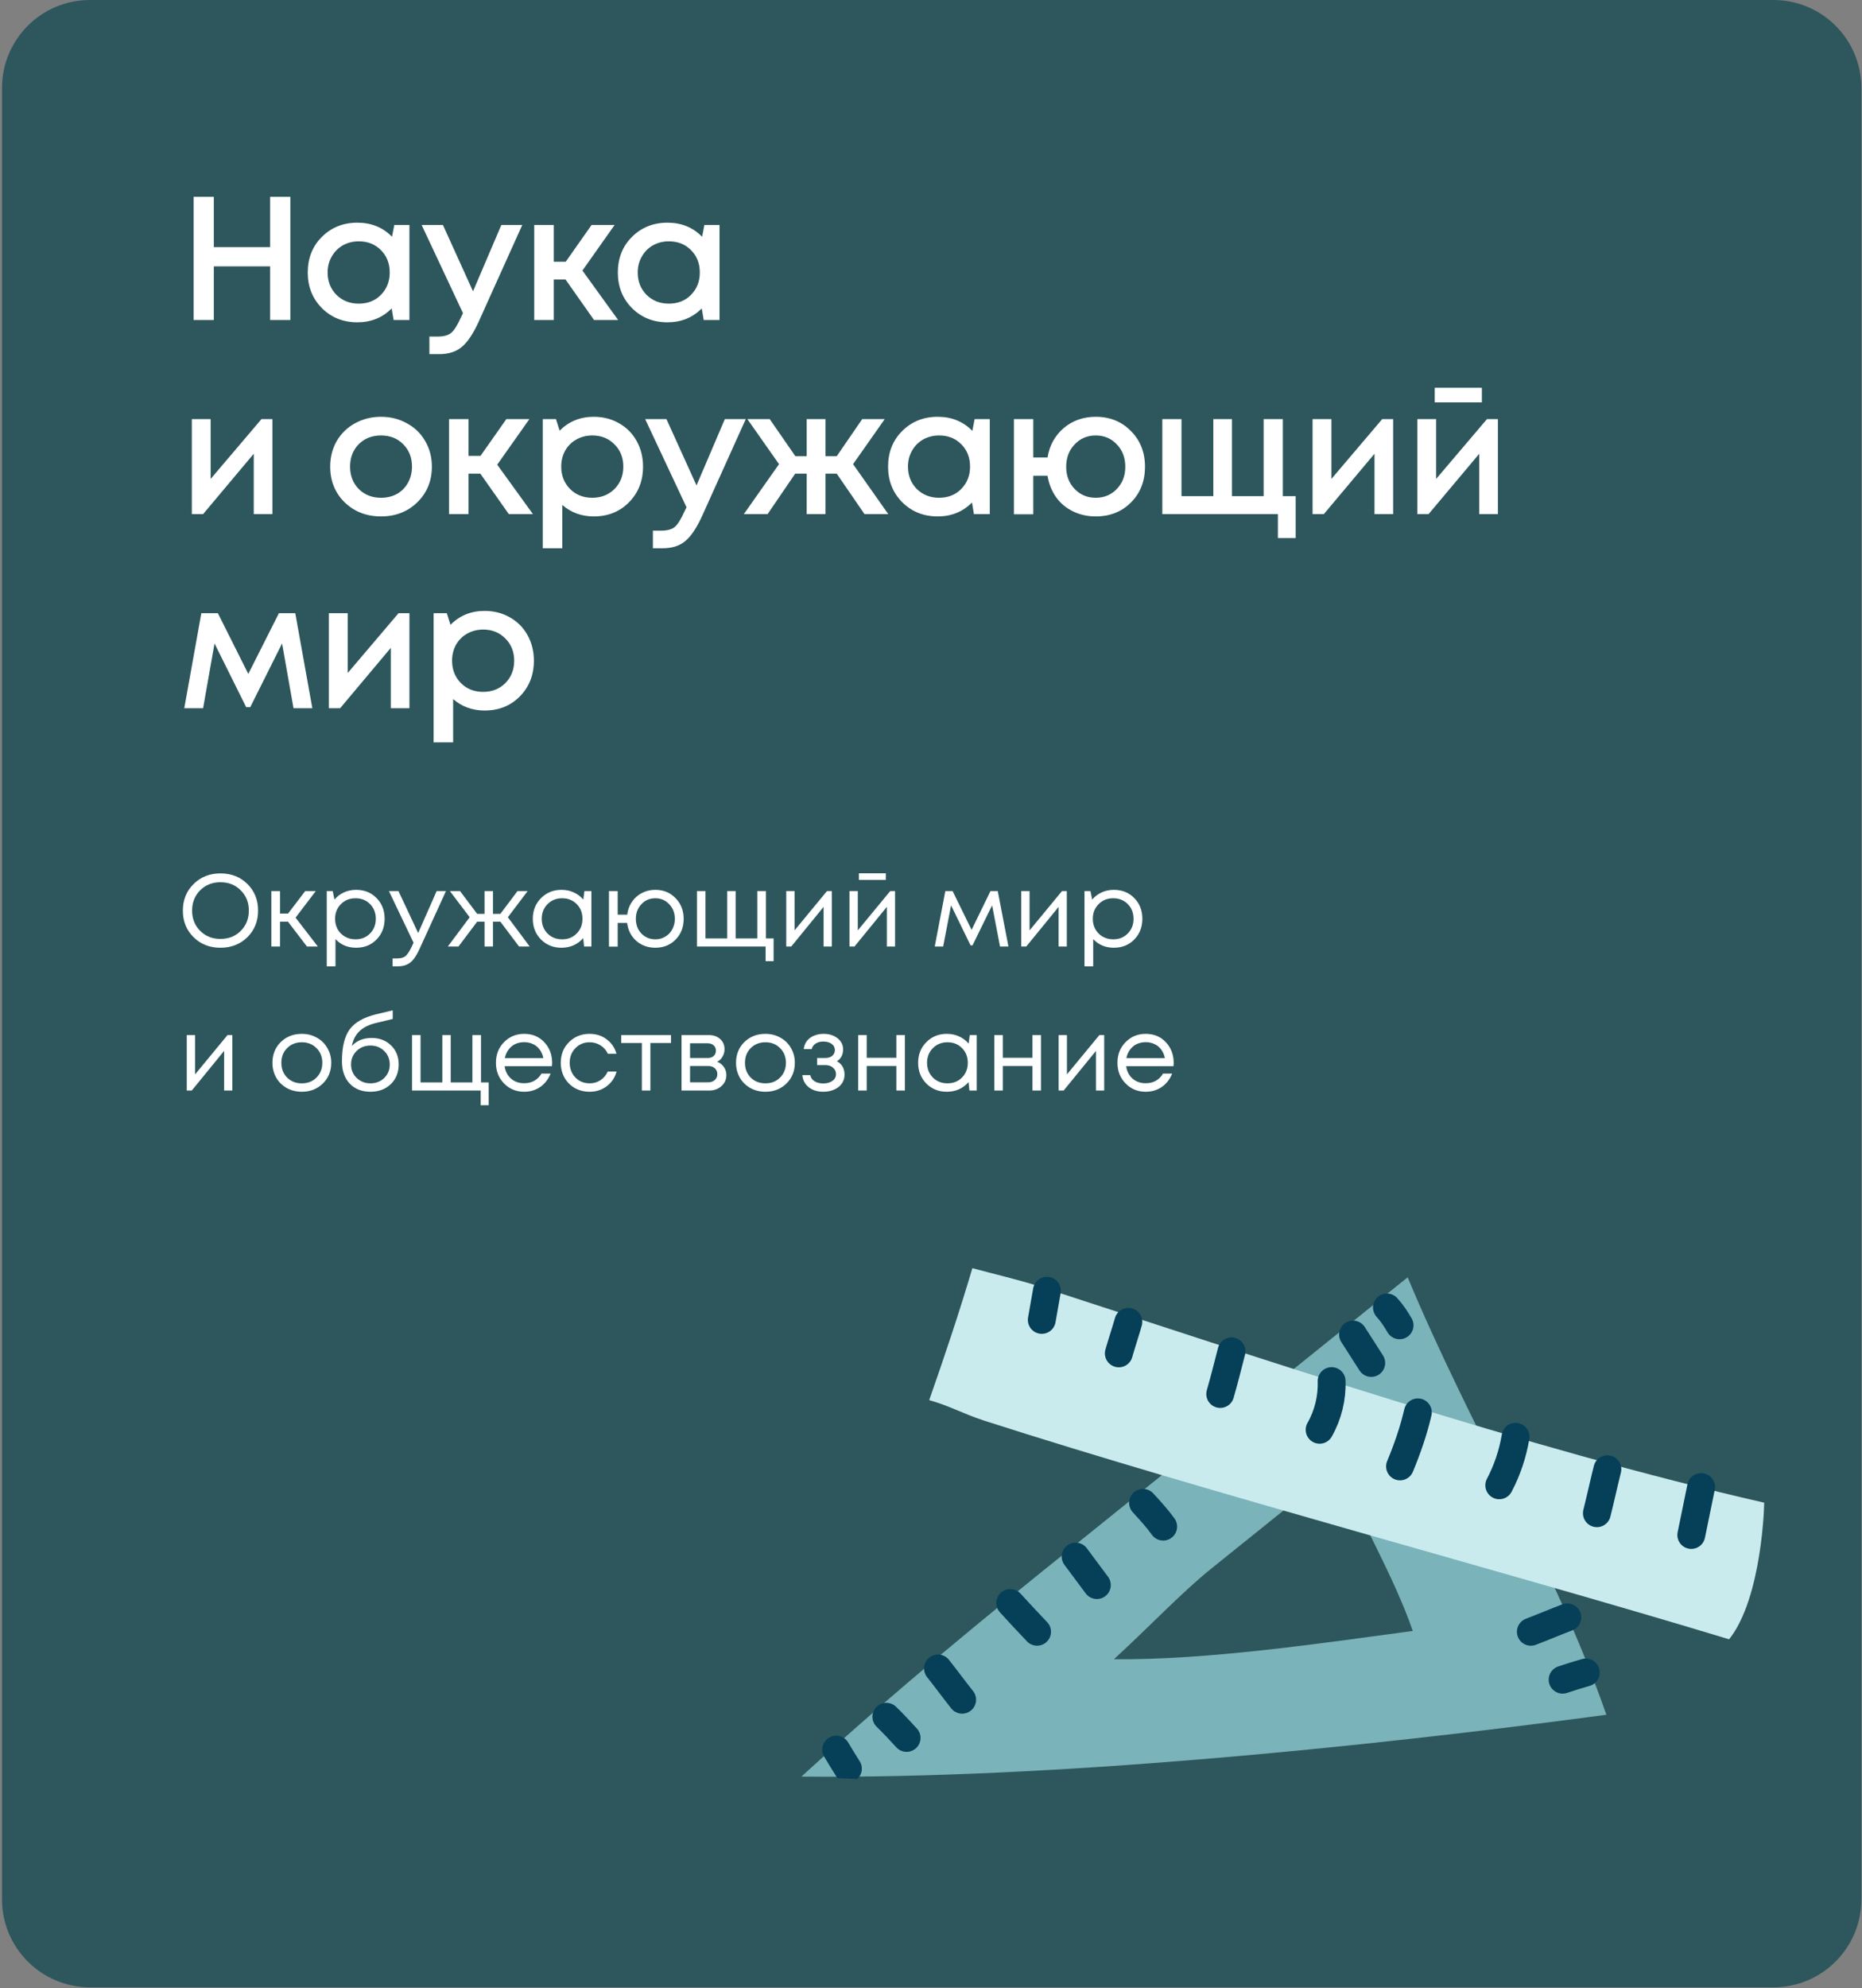
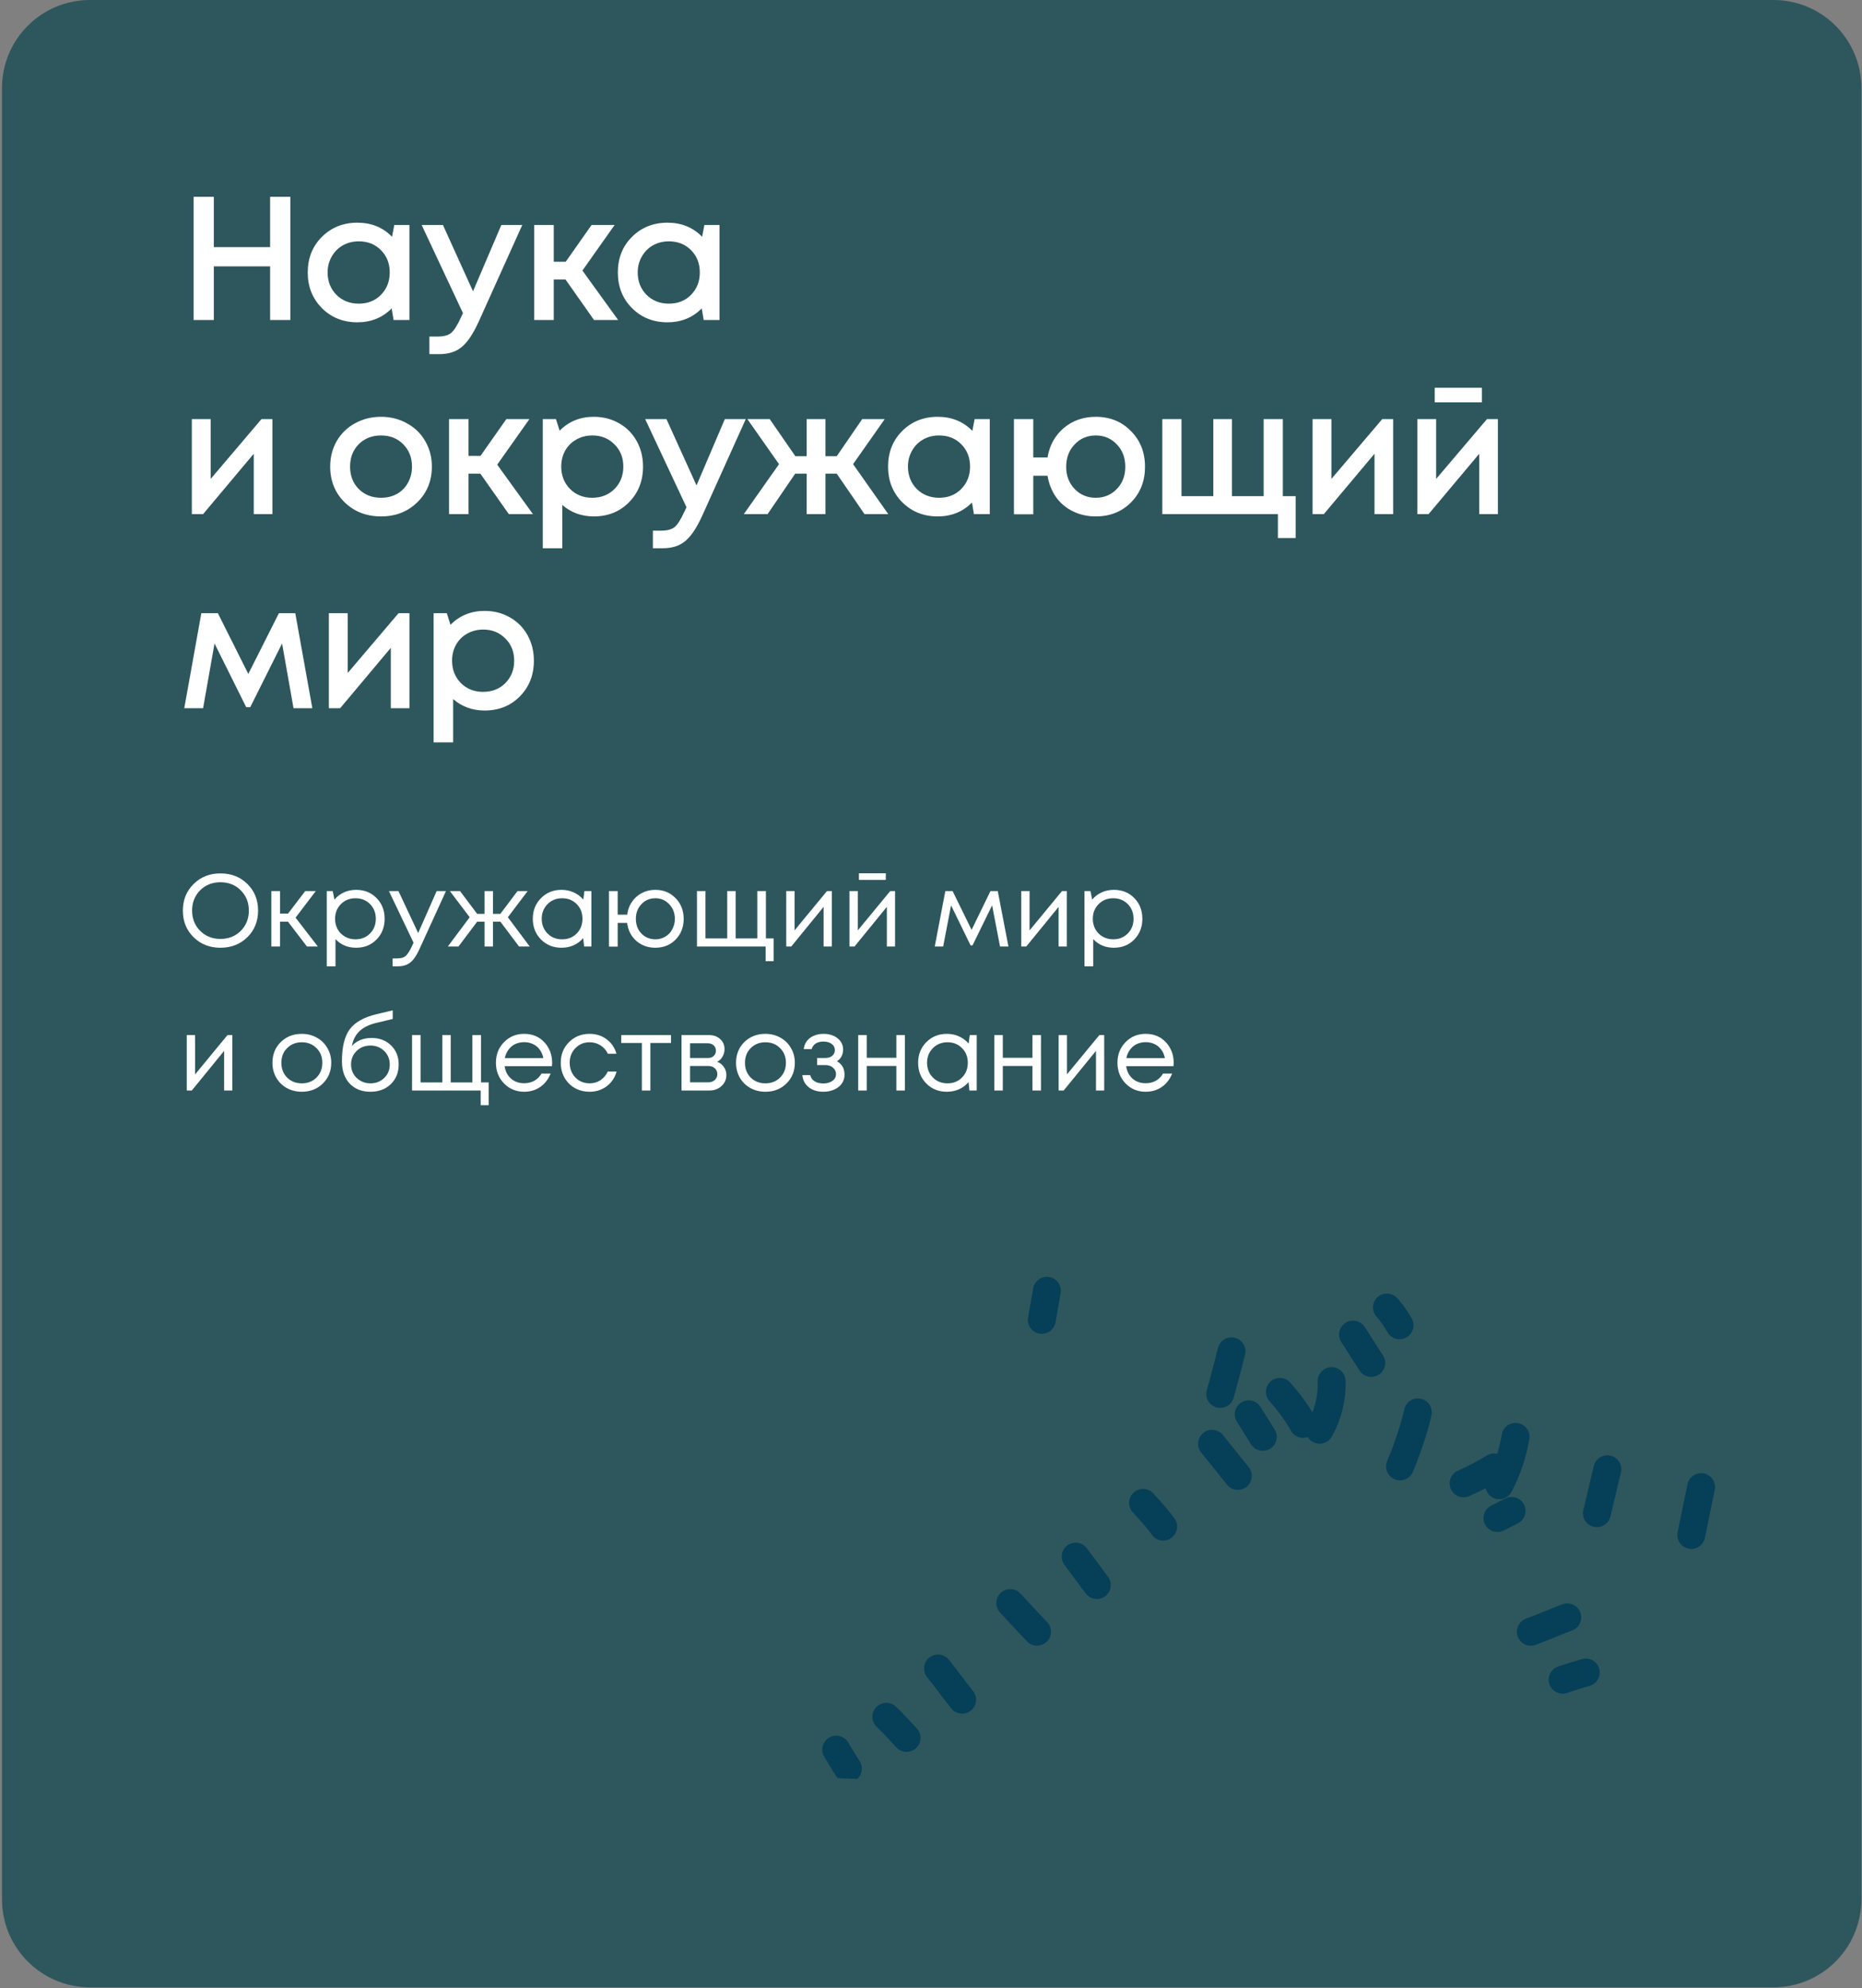
<svg xmlns="http://www.w3.org/2000/svg" width="595" height="635" viewBox="0 0 595 635" fill="none">
  <rect x="0" y="0" width="595" height="635" fill="#808080" stroke="none" />
  <g clip-path="url(#clip0_363_7253)">
    <path d="M0.641 28.108C0.641 12.584 13.225 0 28.748 0H566.695C582.219 0 594.803 12.584 594.803 28.108V606.654C594.803 622.178 582.219 634.762 566.695 634.762H28.748C13.225 634.762 0.641 622.178 0.641 606.654V28.108Z" fill="#2D575C" />
    <path d="M86.316 62.864H92.781V102.215H86.316V85.069H68.327V102.215H61.862V62.864H68.327V78.942H86.316V62.864ZM125.998 71.859H130.832V102.215H125.773L125.155 98.505C122.232 101.465 118.578 102.946 114.193 102.946C109.658 102.946 105.873 101.428 102.837 98.392C99.839 95.357 98.34 91.572 98.34 87.037C98.34 82.465 99.839 78.68 102.837 75.681C105.873 72.646 109.658 71.128 114.193 71.128C118.652 71.128 122.344 72.627 125.267 75.625L125.998 71.859ZM107.503 94.176C109.414 96.05 111.794 96.987 114.642 96.987C117.528 96.987 119.889 96.05 121.726 94.176C123.599 92.265 124.536 89.885 124.536 87.037C124.536 84.151 123.599 81.771 121.726 79.897C119.889 78.024 117.528 77.087 114.642 77.087C112.769 77.087 111.063 77.518 109.527 78.38C108.028 79.242 106.847 80.441 105.985 81.977C105.123 83.477 104.692 85.163 104.692 87.037C104.692 89.885 105.629 92.265 107.503 94.176ZM160.202 71.859H166.892L152.951 102.777C151.189 106.637 149.39 109.317 147.554 110.816C145.755 112.352 143.338 113.121 140.302 113.121H137.21V107.499H139.796C141.782 107.499 143.244 107.106 144.181 106.319C145.118 105.532 146.149 103.901 147.273 101.428L147.947 100.022L134.737 71.859H141.539L151.152 93.052L160.202 71.859ZM189.824 102.215L180.717 89.285H176.951V102.215H170.711V71.859H176.951V83.608H180.774L189.037 71.859H196.401L186.114 86.418L197.526 102.215H189.824ZM225.088 71.859H229.922V102.215H224.863L224.245 98.505C221.322 101.465 217.668 102.946 213.283 102.946C208.748 102.946 204.963 101.428 201.927 98.392C198.929 95.357 197.43 91.572 197.43 87.037C197.43 82.465 198.929 78.68 201.927 75.681C204.963 72.646 208.748 71.128 213.283 71.128C217.743 71.128 221.434 72.627 224.357 75.625L225.088 71.859ZM206.593 94.176C208.505 96.05 210.884 96.987 213.733 96.987C216.618 96.987 218.979 96.05 220.816 94.176C222.689 92.265 223.626 89.885 223.626 87.037C223.626 84.151 222.689 81.771 220.816 79.897C218.979 78.024 216.618 77.087 213.733 77.087C211.859 77.087 210.153 77.518 208.617 78.38C207.118 79.242 205.937 80.441 205.075 81.977C204.213 83.477 203.782 85.163 203.782 87.037C203.782 89.885 204.719 92.265 206.593 94.176ZM83.561 133.859H87.047V164.215H81.088V144.933L64.898 164.215H61.3V133.859H67.315V152.972L83.561 133.859ZM133.34 160.448C130.267 163.447 126.407 164.946 121.76 164.946C117.112 164.946 113.234 163.447 110.123 160.448C107.05 157.413 105.513 153.609 105.513 149.037C105.513 146.039 106.207 143.322 107.593 140.886C109.017 138.45 110.966 136.557 113.44 135.208C115.951 133.821 118.724 133.128 121.76 133.128C124.795 133.128 127.55 133.821 130.023 135.208C132.534 136.557 134.483 138.45 135.87 140.886C137.294 143.322 138.006 146.039 138.006 149.037C138.006 153.609 136.45 157.413 133.34 160.448ZM121.76 158.987C123.671 158.987 125.376 158.575 126.875 157.75C128.374 156.888 129.536 155.708 130.36 154.209C131.222 152.672 131.653 150.948 131.653 149.037C131.653 146.151 130.716 143.771 128.843 141.897C127.006 140.024 124.645 139.087 121.76 139.087C118.874 139.087 116.494 140.024 114.62 141.897C112.784 143.771 111.866 146.151 111.866 149.037C111.866 151.922 112.784 154.302 114.62 156.176C116.494 158.05 118.874 158.987 121.76 158.987ZM162.595 164.215L153.488 151.285H149.722V164.215H143.482V133.859H149.722V145.608H153.544L161.808 133.859H169.172L158.885 148.418L170.297 164.215H162.595ZM189.74 133.128C192.738 133.128 195.437 133.821 197.835 135.208C200.234 136.557 202.107 138.45 203.457 140.886C204.806 143.322 205.48 146.039 205.48 149.037C205.48 153.609 203.981 157.413 200.983 160.448C198.022 163.447 194.275 164.946 189.74 164.946C185.843 164.946 182.488 163.728 179.678 161.292V175.121H173.438V133.859H177.654L178.834 137.569C181.758 134.608 185.393 133.128 189.74 133.128ZM182.151 156.176C184.025 158.05 186.386 158.987 189.234 158.987C192.12 158.987 194.5 158.05 196.373 156.176C198.247 154.265 199.184 151.885 199.184 149.037C199.184 146.189 198.247 143.828 196.373 141.954C194.5 140.042 192.139 139.087 189.29 139.087C187.417 139.087 185.711 139.518 184.175 140.38C182.638 141.242 181.439 142.441 180.577 143.977C179.753 145.476 179.34 147.163 179.34 149.037C179.34 151.885 180.277 154.265 182.151 156.176ZM231.624 133.859H238.314L224.372 164.777C222.611 168.637 220.812 171.317 218.976 172.816C217.177 174.352 214.759 175.121 211.724 175.121H208.632V169.499H211.218C213.204 169.499 214.666 169.106 215.603 168.319C216.54 167.532 217.57 165.901 218.695 163.428L219.369 162.022L206.159 133.859H212.961L222.573 155.052L231.624 133.859ZM276.255 164.215L267.373 151.285H263.776V164.215H257.761V151.285H254.107L245.281 164.215H237.692L248.935 148.25L238.816 133.859H245.955L254.163 145.72H257.761V133.859H263.776V145.72H267.373L275.525 133.859H282.72L272.601 148.25L283.844 164.215H276.255ZM311.442 133.859H316.276V164.215H311.217L310.599 160.505C307.675 163.465 304.021 164.946 299.637 164.946C295.102 164.946 291.317 163.428 288.281 160.392C285.283 157.357 283.784 153.571 283.784 149.037C283.784 144.465 285.283 140.679 288.281 137.681C291.317 134.646 295.102 133.128 299.637 133.128C304.096 133.128 307.788 134.627 310.711 137.625L311.442 133.859ZM292.947 156.176C294.858 158.05 297.238 158.987 300.086 158.987C302.972 158.987 305.333 158.05 307.169 156.176C309.043 154.265 309.98 151.885 309.98 149.037C309.98 146.151 309.043 143.771 307.169 141.897C305.333 140.024 302.972 139.087 300.086 139.087C298.213 139.087 296.507 139.518 294.971 140.38C293.472 141.242 292.291 142.441 291.429 143.977C290.567 145.476 290.136 147.163 290.136 149.037C290.136 151.885 291.073 154.265 292.947 156.176ZM350.143 133.128C354.678 133.128 358.426 134.646 361.386 137.681C364.385 140.679 365.884 144.483 365.884 149.093C365.884 153.665 364.403 157.45 361.443 160.448C358.482 163.447 354.716 164.946 350.143 164.946C347.483 164.946 345.047 164.402 342.835 163.315C340.624 162.229 338.825 160.711 337.439 158.762C336.052 156.776 335.153 154.508 334.74 151.96H330.187V164.271H324.003V133.859H330.187V146.114H334.74C335.378 142.253 337.101 139.124 339.912 136.726C342.76 134.327 346.171 133.128 350.143 133.128ZM343.398 156.176C345.196 158.05 347.445 158.987 350.143 158.987C352.842 158.987 355.09 158.05 356.889 156.176C358.688 154.302 359.588 151.941 359.588 149.093C359.588 146.207 358.688 143.828 356.889 141.954C355.09 140.042 352.842 139.087 350.143 139.087C347.445 139.087 345.196 140.042 343.398 141.954C341.599 143.828 340.699 146.207 340.699 149.093C340.699 151.941 341.599 154.302 343.398 156.176ZM409.924 158.481H414.028V171.86H408.35V164.215H371.417V133.859H377.544V158.481H387.719V133.859H393.678V158.481H403.796V133.859H409.924V158.481ZM441.695 133.859H445.18V164.215H439.221V144.933L423.031 164.215H419.434V133.859H425.449V152.972L441.695 133.859ZM473.534 123.852V128.518H458.468V123.852H473.534ZM475.164 133.859H478.649V164.215H472.69V144.933L456.501 164.215H452.903V133.859H458.918V152.972L475.164 133.859ZM99.808 226.215H93.793L90.139 205.528L79.964 225.878H78.671L68.552 205.528L64.898 226.215H58.883L64.336 195.859H69.62L79.345 215.253L89.127 195.859H94.355L99.808 226.215ZM127.351 195.859H130.837V226.215H124.878V206.933L108.688 226.215H105.09V195.859H111.105V214.972L127.351 195.859ZM154.862 195.128C157.86 195.128 160.558 195.821 162.957 197.208C165.355 198.557 167.229 200.45 168.578 202.886C169.928 205.322 170.602 208.039 170.602 211.037C170.602 215.609 169.103 219.413 166.105 222.448C163.144 225.447 159.397 226.946 154.862 226.946C150.964 226.946 147.61 225.728 144.799 223.292V237.121H138.559V195.859H142.776L143.956 199.569C146.879 196.608 150.515 195.128 154.862 195.128ZM147.273 218.176C149.147 220.05 151.508 220.987 154.356 220.987C157.242 220.987 159.621 220.05 161.495 218.176C163.369 216.265 164.306 213.885 164.306 211.037C164.306 208.189 163.369 205.828 161.495 203.954C159.621 202.042 157.26 201.087 154.412 201.087C152.538 201.087 150.833 201.518 149.297 202.38C147.76 203.242 146.561 204.441 145.699 205.977C144.874 207.476 144.462 209.163 144.462 211.037C144.462 213.885 145.399 216.265 147.273 218.176Z" fill="white" />
    <path d="M79.06 299.338C76.786 301.59 73.911 302.716 70.435 302.716C66.981 302.716 64.117 301.59 61.844 299.338C59.57 297.086 58.433 294.266 58.433 290.878C58.433 287.467 59.57 284.636 61.844 282.385C64.117 280.111 66.981 278.974 70.435 278.974C73.911 278.974 76.786 280.1 79.06 282.352C81.333 284.604 82.47 287.435 82.47 290.845C82.47 294.255 81.333 297.086 79.06 299.338ZM63.943 297.305C65.669 299.032 67.834 299.896 70.435 299.896C73.059 299.896 75.223 299.043 76.928 297.338C78.655 295.611 79.519 293.447 79.519 290.845C79.519 288.244 78.655 286.09 76.928 284.385C75.223 282.658 73.059 281.794 70.435 281.794C67.834 281.794 65.669 282.658 63.943 284.385C62.237 286.112 61.385 288.265 61.385 290.845C61.385 293.425 62.237 295.578 63.943 297.305ZM98.086 302.322L92.02 294.387H89.495V302.322H86.707V284.615H89.495V291.796H92.052L97.529 284.615H100.906L94.446 293.108L101.562 302.322H98.086ZM113.795 284.221C116.44 284.221 118.615 285.095 120.321 286.844C122.048 288.593 122.911 290.801 122.911 293.468C122.911 296.114 122.048 298.322 120.321 300.092C118.615 301.841 116.44 302.716 113.795 302.716C111.128 302.716 108.931 301.798 107.204 299.961V308.651H104.416V284.615H106.318L106.876 287.336C107.707 286.352 108.712 285.587 109.893 285.041C111.095 284.494 112.396 284.221 113.795 284.221ZM113.598 300.027C115.478 300.027 117.03 299.404 118.255 298.158C119.479 296.912 120.091 295.348 120.091 293.468C120.091 291.588 119.479 290.025 118.255 288.779C117.03 287.533 115.478 286.91 113.598 286.91C111.718 286.91 110.155 287.544 108.909 288.812C107.685 290.058 107.073 291.61 107.073 293.468C107.073 294.693 107.346 295.808 107.892 296.813C108.461 297.819 109.248 298.606 110.253 299.174C111.259 299.743 112.374 300.027 113.598 300.027ZM139.529 284.615H142.513L134.085 303.044C133.43 304.487 132.785 305.601 132.151 306.388C131.517 307.176 130.806 307.744 130.019 308.094C129.232 308.465 128.27 308.651 127.133 308.651H125.461V306.126H126.904C128.084 306.126 128.97 305.886 129.56 305.405C130.15 304.924 130.806 303.94 131.528 302.453L132.151 301.109L124.281 284.615H127.33L133.626 298.026L139.529 284.615ZM165.859 302.322L159.891 294.387H157.53V302.322H154.841V294.387H152.48L146.512 302.322H143.101L150.086 292.977L143.757 284.615H147.003L152.48 291.894H154.841V284.615H157.53V291.894H159.891L165.367 284.615H168.613L162.285 292.977L169.269 302.322H165.859ZM186.75 284.615H188.98V302.322H186.652L186.357 299.633C185.526 300.617 184.509 301.382 183.307 301.929C182.127 302.453 180.826 302.716 179.405 302.716C176.803 302.716 174.628 301.841 172.879 300.092C171.13 298.322 170.256 296.114 170.256 293.468C170.256 290.823 171.13 288.626 172.879 286.877C174.628 285.106 176.803 284.221 179.405 284.221C180.848 284.221 182.159 284.494 183.34 285.041C184.542 285.587 185.559 286.352 186.39 287.336L186.75 284.615ZM174.945 298.158C176.191 299.404 177.754 300.027 179.634 300.027C181.514 300.027 183.067 299.404 184.291 298.158C185.515 296.912 186.127 295.348 186.127 293.468C186.127 291.588 185.515 290.025 184.291 288.779C183.067 287.533 181.514 286.91 179.634 286.91C177.754 286.91 176.191 287.544 174.945 288.812C173.721 290.058 173.109 291.61 173.109 293.468C173.109 295.327 173.721 296.89 174.945 298.158ZM209.417 284.221C212.018 284.221 214.172 285.106 215.877 286.877C217.604 288.626 218.467 290.834 218.467 293.501C218.467 296.146 217.615 298.343 215.91 300.092C214.204 301.841 212.04 302.716 209.417 302.716C207.034 302.716 205.001 301.983 203.317 300.519C201.656 299.032 200.683 297.119 200.399 294.78H197.382V302.355H194.595V284.615H197.382V292.157H200.432C200.563 291.02 200.88 289.96 201.383 288.976C201.907 287.992 202.563 287.15 203.35 286.451C204.137 285.751 205.045 285.205 206.072 284.811C207.121 284.418 208.236 284.221 209.417 284.221ZM209.417 300.027C210.291 300.027 211.111 299.863 211.876 299.535C212.663 299.185 213.33 298.726 213.877 298.158C214.423 297.589 214.849 296.901 215.155 296.092C215.483 295.283 215.647 294.419 215.647 293.501C215.647 291.621 215.046 290.058 213.844 288.812C212.663 287.544 211.188 286.91 209.417 286.91C207.624 286.91 206.138 287.544 204.957 288.812C203.777 290.058 203.186 291.621 203.186 293.501C203.186 294.725 203.449 295.84 203.973 296.846C204.52 297.83 205.263 298.606 206.203 299.174C207.165 299.743 208.236 300.027 209.417 300.027ZM244.748 299.732H247.207V307.012H244.649V302.322H222.711V284.615H225.433V299.732H232.385V284.615H235.074V299.732H241.993V284.615H244.748V299.732ZM264.263 284.615H265.804V302.322H263.181V289.665L252.851 302.322H251.244V284.615H253.901V297.174L264.263 284.615ZM283.06 278.941V281.04H274.468V278.941H283.06ZM284.47 284.615H286.011V302.322H283.388V289.665L273.058 302.322H271.451V284.615H274.107V297.174L284.47 284.615ZM322.244 302.322H319.555L317.03 289.173L310.767 301.962H310.144L303.913 289.173L301.388 302.322H298.699L302.077 284.615H304.405L310.472 297.01L316.505 284.615H318.834L322.244 302.322ZM339.358 284.615H340.899V302.322H338.276V289.665L327.947 302.322H326.34V284.615H328.996V297.174L339.358 284.615ZM355.925 284.221C358.57 284.221 360.746 285.095 362.451 286.844C364.178 288.593 365.041 290.801 365.041 293.468C365.041 296.114 364.178 298.322 362.451 300.092C360.746 301.841 358.57 302.716 355.925 302.716C353.258 302.716 351.061 301.798 349.334 299.961V308.651H346.547V284.615H348.449L349.006 287.336C349.837 286.352 350.842 285.587 352.023 285.041C353.225 284.494 354.526 284.221 355.925 284.221ZM355.728 300.027C357.608 300.027 359.161 299.404 360.385 298.158C361.609 296.912 362.221 295.348 362.221 293.468C362.221 291.588 361.609 290.025 360.385 288.779C359.161 287.533 357.608 286.91 355.728 286.91C353.848 286.91 352.285 287.544 351.039 288.812C349.815 290.058 349.203 291.61 349.203 293.468C349.203 294.693 349.476 295.808 350.023 296.813C350.591 297.819 351.378 298.606 352.384 299.174C353.389 299.743 354.504 300.027 355.728 300.027ZM72.698 330.615H74.239V348.322H71.616V335.665L61.286 348.322H59.679V330.615H62.336V343.174L72.698 330.615ZM96.437 348.716C94.688 348.716 93.092 348.322 91.65 347.535C90.207 346.726 89.081 345.622 88.272 344.223C87.463 342.802 87.059 341.217 87.059 339.468C87.059 336.801 87.944 334.593 89.715 332.844C91.507 331.095 93.748 330.221 96.437 330.221C98.208 330.221 99.804 330.625 101.225 331.434C102.668 332.221 103.794 333.325 104.602 334.746C105.433 336.145 105.849 337.719 105.849 339.468C105.849 342.114 104.952 344.322 103.16 346.092C101.367 347.841 99.126 348.716 96.437 348.716ZM91.748 344.19C92.994 345.415 94.557 346.027 96.437 346.027C98.339 346.027 99.902 345.415 101.126 344.19C102.373 342.944 102.996 341.37 102.996 339.468C102.996 337.566 102.373 336.003 101.126 334.779C99.902 333.533 98.339 332.91 96.437 332.91C94.557 332.91 92.994 333.533 91.748 334.779C90.524 336.003 89.912 337.566 89.912 339.468C89.912 341.37 90.524 342.944 91.748 344.19ZM118.775 331.533C121.289 331.533 123.354 332.331 124.972 333.927C126.59 335.501 127.399 337.523 127.399 339.993C127.399 342.551 126.557 344.65 124.874 346.289C123.191 347.907 121.026 348.716 118.381 348.716C115.605 348.716 113.386 347.841 111.724 346.092C110.085 344.322 109.265 341.961 109.265 339.009C109.265 334.462 110.085 331.063 111.724 328.811C113.364 326.559 116.206 324.941 120.25 323.958L125.497 322.712V325.466L120.316 326.712C118.02 327.237 116.228 328.1 114.938 329.303C113.648 330.505 112.817 332.101 112.446 334.09C113.998 332.385 116.107 331.533 118.775 331.533ZM118.381 346.027C120.13 346.027 121.595 345.458 122.775 344.322C123.956 343.163 124.546 341.731 124.546 340.026C124.546 338.299 123.956 336.856 122.775 335.697C121.595 334.539 120.13 333.959 118.381 333.959C116.61 333.959 115.135 334.539 113.954 335.697C112.774 336.834 112.183 338.266 112.183 339.993C112.183 340.846 112.336 341.644 112.642 342.387C112.97 343.13 113.408 343.764 113.954 344.289C114.501 344.814 115.156 345.24 115.922 345.568C116.687 345.874 117.507 346.027 118.381 346.027ZM153.705 345.732H156.164V353.012H153.606V348.322H131.668V330.615H134.39V345.732H141.342V330.615H144.031V345.732H150.95V330.615H153.705V345.732ZM176.441 339.534C176.441 339.774 176.419 340.113 176.376 340.551H161.258C161.477 342.19 162.155 343.513 163.292 344.518C164.428 345.502 165.828 345.994 167.489 345.994C168.713 345.994 169.795 345.732 170.735 345.207C171.697 344.66 172.462 343.895 173.031 342.912H175.949C175.206 344.748 174.091 346.18 172.605 347.207C171.118 348.213 169.413 348.716 167.489 348.716C164.931 348.716 162.789 347.83 161.062 346.06C159.335 344.289 158.471 342.092 158.471 339.468C158.471 336.823 159.335 334.626 161.062 332.877C162.789 331.106 164.931 330.221 167.489 330.221C170.134 330.221 172.288 331.117 173.949 332.91C175.611 334.703 176.441 336.911 176.441 339.534ZM167.489 332.877C166.44 332.877 165.478 333.085 164.603 333.5C163.751 333.916 163.04 334.517 162.472 335.304C161.903 336.069 161.521 336.954 161.324 337.96H173.621C173.424 336.932 173.042 336.036 172.473 335.271C171.905 334.484 171.195 333.894 170.342 333.5C169.489 333.085 168.538 332.877 167.489 332.877ZM188.405 348.716C186.678 348.716 185.104 348.322 183.683 347.535C182.284 346.726 181.18 345.611 180.371 344.19C179.584 342.769 179.19 341.195 179.19 339.468C179.19 336.823 180.065 334.626 181.814 332.877C183.585 331.106 185.782 330.221 188.405 330.221C190.504 330.221 192.318 330.8 193.848 331.959C195.401 333.118 196.45 334.659 196.997 336.583H194.242C193.717 335.446 192.93 334.55 191.881 333.894C190.853 333.238 189.695 332.91 188.405 332.91C186.591 332.91 185.071 333.544 183.847 334.812C182.645 336.058 182.043 337.61 182.043 339.468C182.043 340.693 182.317 341.808 182.863 342.813C183.41 343.797 184.164 344.584 185.126 345.174C186.11 345.743 187.203 346.027 188.405 346.027C189.695 346.027 190.843 345.699 191.848 345.043C192.876 344.365 193.663 343.436 194.209 342.256H197.029C196.483 344.223 195.423 345.797 193.848 346.978C192.296 348.136 190.482 348.716 188.405 348.716ZM214.417 330.615V333.14H207.826V348.322H205.104V333.14H198.513V330.615H214.417ZM229.159 339.14C230.055 339.468 230.766 340.015 231.29 340.78C231.837 341.545 232.11 342.409 232.11 343.371C232.11 344.792 231.585 345.972 230.536 346.912C229.508 347.852 228.219 348.322 226.667 348.322H217.78V330.615H226.568C228.033 330.615 229.224 331.041 230.142 331.893C231.061 332.724 231.52 333.795 231.52 335.107C231.52 335.697 231.421 336.255 231.225 336.779C231.028 337.304 230.755 337.774 230.405 338.189C230.055 338.583 229.64 338.9 229.159 339.14ZM228.765 335.599C228.765 334.877 228.525 334.309 228.044 333.894C227.563 333.456 226.94 333.238 226.175 333.238H220.502V337.927H226.175C226.962 337.927 227.585 337.719 228.044 337.304C228.525 336.867 228.765 336.298 228.765 335.599ZM226.339 345.699C226.885 345.699 227.377 345.59 227.814 345.371C228.273 345.13 228.623 344.814 228.864 344.42C229.104 344.026 229.224 343.589 229.224 343.108C229.224 342.606 229.104 342.157 228.864 341.764C228.623 341.348 228.273 341.031 227.814 340.813C227.377 340.594 226.874 340.485 226.306 340.485H220.502V345.699H226.339ZM244.578 348.716C242.829 348.716 241.233 348.322 239.791 347.535C238.348 346.726 237.222 345.622 236.413 344.223C235.604 342.802 235.2 341.217 235.2 339.468C235.2 336.801 236.085 334.593 237.856 332.844C239.648 331.095 241.889 330.221 244.578 330.221C246.349 330.221 247.945 330.625 249.366 331.434C250.809 332.221 251.935 333.325 252.743 334.746C253.574 336.145 253.99 337.719 253.99 339.468C253.99 342.114 253.093 344.322 251.301 346.092C249.508 347.841 247.267 348.716 244.578 348.716ZM239.889 344.19C241.135 345.415 242.698 346.027 244.578 346.027C246.48 346.027 248.043 345.415 249.267 344.19C250.514 342.944 251.137 341.37 251.137 339.468C251.137 337.566 250.514 336.003 249.267 334.779C248.043 333.533 246.48 332.91 244.578 332.91C242.698 332.91 241.135 333.533 239.889 334.779C238.665 336.003 238.053 337.566 238.053 339.468C238.053 341.37 238.665 342.944 239.889 344.19ZM267.44 338.977C269.058 339.851 269.867 341.294 269.867 343.305C269.867 344.354 269.572 345.294 268.981 346.125C268.413 346.934 267.604 347.568 266.555 348.027C265.527 348.486 264.369 348.716 263.079 348.716C261.199 348.716 259.647 348.235 258.422 347.273C257.22 346.311 256.542 345.021 256.389 343.403H258.914C259.089 344.234 259.548 344.89 260.291 345.371C261.035 345.83 261.964 346.06 263.079 346.06C264.259 346.06 265.232 345.786 265.997 345.24C266.762 344.693 267.145 343.972 267.145 343.076C267.145 342.245 266.817 341.556 266.161 341.01C265.527 340.463 264.718 340.19 263.735 340.19H261.111V337.927H263.735C264.653 337.927 265.385 337.698 265.932 337.239C266.5 336.758 266.784 336.145 266.784 335.402C266.784 334.593 266.445 333.937 265.768 333.435C265.09 332.932 264.194 332.68 263.079 332.68C262.095 332.68 261.275 332.899 260.619 333.336C259.964 333.773 259.548 334.364 259.373 335.107H256.848C256.936 334.145 257.253 333.293 257.799 332.549C258.368 331.806 259.111 331.238 260.029 330.844C260.969 330.429 262.008 330.221 263.144 330.221C264.959 330.221 266.456 330.691 267.637 331.631C268.817 332.571 269.408 333.752 269.408 335.173C269.408 336.878 268.752 338.146 267.44 338.977ZM286.436 330.615H289.158V348.322H286.436V340.485H276.959V348.322H274.237V330.615H276.959V337.862H286.436V330.615ZM309.881 330.615H312.111V348.322H309.783L309.487 345.633C308.657 346.617 307.64 347.382 306.438 347.929C305.257 348.453 303.956 348.716 302.535 348.716C299.934 348.716 297.759 347.841 296.01 346.092C294.261 344.322 293.386 342.114 293.386 339.468C293.386 336.823 294.261 334.626 296.01 332.877C297.759 331.106 299.934 330.221 302.535 330.221C303.978 330.221 305.29 330.494 306.471 331.041C307.673 331.587 308.689 332.352 309.52 333.336L309.881 330.615ZM298.076 344.158C299.322 345.404 300.885 346.027 302.765 346.027C304.645 346.027 306.197 345.404 307.421 344.158C308.646 342.912 309.258 341.348 309.258 339.468C309.258 337.588 308.646 336.025 307.421 334.779C306.197 333.533 304.645 332.91 302.765 332.91C300.885 332.91 299.322 333.544 298.076 334.812C296.851 336.058 296.239 337.61 296.239 339.468C296.239 341.327 296.851 342.89 298.076 344.158ZM329.924 330.615H332.646V348.322H329.924V340.485H320.447V348.322H317.725V330.615H320.447V337.862H329.924V330.615ZM351.303 330.615H352.844V348.322H350.221V335.665L339.891 348.322H338.285V330.615H340.941V343.174L351.303 330.615ZM375.051 339.534C375.051 339.774 375.03 340.113 374.986 340.551H359.869C360.087 342.19 360.765 343.513 361.902 344.518C363.039 345.502 364.438 345.994 366.099 345.994C367.323 345.994 368.406 345.732 369.346 345.207C370.307 344.66 371.073 343.895 371.641 342.912H374.56C373.816 344.748 372.701 346.18 371.215 347.207C369.728 348.213 368.023 348.716 366.099 348.716C363.541 348.716 361.399 347.83 359.672 346.06C357.945 344.289 357.081 342.092 357.081 339.468C357.081 336.823 357.945 334.626 359.672 332.877C361.399 331.106 363.541 330.221 366.099 330.221C368.744 330.221 370.898 331.117 372.559 332.91C374.221 334.703 375.051 336.911 375.051 339.534ZM366.099 332.877C365.05 332.877 364.088 333.085 363.213 333.5C362.361 333.916 361.65 334.517 361.082 335.304C360.514 336.069 360.131 336.954 359.934 337.96H372.231C372.035 336.932 371.652 336.036 371.084 335.271C370.515 334.484 369.805 333.894 368.952 333.5C368.099 333.085 367.148 332.877 366.099 332.877Z" fill="white" />
    <g clip-path="url(#clip1_363_7253)">
-       <path d="M341.612 495.024C316.203 515.442 287.5 538.752 256.086 567.46C335.589 568.238 434.574 558.269 513.32 547.711C496.373 499.155 469.57 455.416 449.817 407.98C413.701 437.039 377.728 465.965 341.612 495.024ZM451.469 520.946C421.801 524.916 385.87 530.273 355.971 529.961C367.736 519.16 377.413 508.822 386.979 501.098C400.538 490.236 414.103 479.236 427.663 468.375C435.028 486.334 445.078 502.753 451.469 520.946Z" fill="#7AB3B9" />
      <path d="M447.226 423.31C446.069 421.33 444.775 419.344 443.194 417.621" stroke="#063F58" stroke-width="8.902" stroke-linecap="round" stroke-linejoin="round" />
      <path d="M438.178 435.338C436.238 432.361 434.303 429.245 432.363 426.268" stroke="#063F58" stroke-width="8.902" stroke-linecap="round" stroke-linejoin="round" />
      <path d="M416.393 454.804C414.344 451.133 411.734 447.713 408.974 444.562" stroke="#063F58" stroke-width="8.902" stroke-linecap="round" stroke-linejoin="round" />
      <path d="M403.532 458.95C401.98 456.539 400.566 454.134 399.014 451.724" stroke="#063F58" stroke-width="8.902" stroke-linecap="round" stroke-linejoin="round" />
      <path d="M395.549 471.424C392.801 467.999 390.053 464.573 387.304 461.147" stroke="#063F58" stroke-width="8.902" stroke-linecap="round" stroke-linejoin="round" />
      <path d="M371.692 487.613C369.74 484.91 367.501 482.471 365.262 480.032" stroke="#063F58" stroke-width="8.902" stroke-linecap="round" stroke-linejoin="round" />
      <path d="M350.499 506.288C348.283 503.299 345.936 500.166 343.72 497.177" stroke="#063F58" stroke-width="8.902" stroke-linecap="round" stroke-linejoin="round" />
      <path d="M331.393 521.198C328.49 518.179 325.724 515.166 322.826 512.009" stroke="#063F58" stroke-width="8.902" stroke-linecap="round" stroke-linejoin="round" />
      <path d="M307.452 542.907C304.835 539.625 302.362 536.211 299.745 532.929" stroke="#063F58" stroke-width="8.902" stroke-linecap="round" stroke-linejoin="round" />
      <path d="M289.7 555.109C287.592 552.813 285.484 550.516 283.232 548.351" stroke="#063F58" stroke-width="8.902" stroke-linecap="round" stroke-linejoin="round" />
      <path d="M270.946 564.928C269.652 562.942 268.496 560.962 267.207 558.838" stroke="#063F58" stroke-width="8.902" stroke-linecap="round" stroke-linejoin="round" />
      <path d="M506.738 534.206C504.226 534.926 501.852 535.651 499.334 536.509" stroke="#063F58" stroke-width="8.902" stroke-linecap="round" stroke-linejoin="round" />
      <path d="M500.82 516.601C496.897 518.087 493.106 519.717 489.183 521.204" stroke="#063F58" stroke-width="8.902" stroke-linecap="round" stroke-linejoin="round" />
      <path d="M483.023 482.601C481.474 483.362 480.062 484.129 478.513 484.89" stroke="#063F58" stroke-width="8.902" stroke-linecap="round" stroke-linejoin="round" />
      <path d="M477.418 468.707C474.303 470.642 471.062 472.295 467.689 473.805" stroke="#063F58" stroke-width="8.902" stroke-linecap="round" stroke-linejoin="round" />
-       <path d="M314.429 453.746C386.633 476.956 480.002 501.622 552.534 523.606C563.167 510.276 563.772 479.976 563.772 479.976C487.463 462.517 402.267 433.652 331.841 410.793C325.313 408.722 317.397 406.867 310.719 405.066C306.531 419.223 301.791 433.356 296.926 447.208C303.735 449.153 307.632 451.525 314.429 453.746Z" fill="#CAEBED" />
      <path d="M334.539 412.285C333.991 415.432 333.449 418.442 332.901 421.589" stroke="#063F58" stroke-width="8.902" stroke-linecap="round" stroke-linejoin="round" />
-       <path d="M360.566 422.21C359.594 425.615 358.49 428.876 357.517 432.28" stroke="#063F58" stroke-width="8.902" stroke-linecap="round" stroke-linejoin="round" />
      <path d="M393.535 431.622C392.378 436.122 391.215 440.759 389.92 445.252" stroke="#063F58" stroke-width="8.902" stroke-linecap="round" stroke-linejoin="round" />
      <path d="M425.517 441.132C425.7 446.516 424.364 451.973 421.682 456.683" stroke="#063F58" stroke-width="8.902" stroke-linecap="round" stroke-linejoin="round" />
      <path d="M453.078 451.122C451.725 456.992 449.683 462.832 447.378 468.385" stroke="#063F58" stroke-width="8.902" stroke-linecap="round" stroke-linejoin="round" />
      <path d="M484.297 458.926C483.374 464.4 481.637 469.564 479.086 474.417" stroke="#063F58" stroke-width="8.902" stroke-linecap="round" stroke-linejoin="round" />
      <path d="M513.637 469.282C512.474 473.919 511.442 478.7 510.279 483.337" stroke="#063F58" stroke-width="8.902" stroke-linecap="round" stroke-linejoin="round" />
      <path d="M543.586 474.983C542.543 480.039 541.5 485.095 540.451 490.288" stroke="#063F58" stroke-width="8.902" stroke-linecap="round" stroke-linejoin="round" />
    </g>
  </g>
  <defs>
    <clipPath id="clip0_363_7253">
-       <path d="M0.641 28.108C0.641 12.584 13.225 0 28.748 0H566.695C582.219 0 594.803 12.584 594.803 28.108V606.654C594.803 622.178 582.219 634.762 566.695 634.762H28.748C13.225 634.762 0.641 622.178 0.641 606.654V28.108Z" fill="white" />
+       <path d="M0.641 28.108C0.641 12.584 13.225 0 28.748 0H566.695C582.219 0 594.803 12.584 594.803 28.108V606.654C594.803 622.178 582.219 634.762 566.695 634.762H28.748C13.225 634.762 0.641 622.178 0.641 606.654V28.108" fill="white" />
    </clipPath>
    <clipPath id="clip1_363_7253">
      <rect width="167.604" height="303.67" fill="white" transform="translate(566.621 412.971) rotate(92.447)" />
    </clipPath>
  </defs>
</svg>